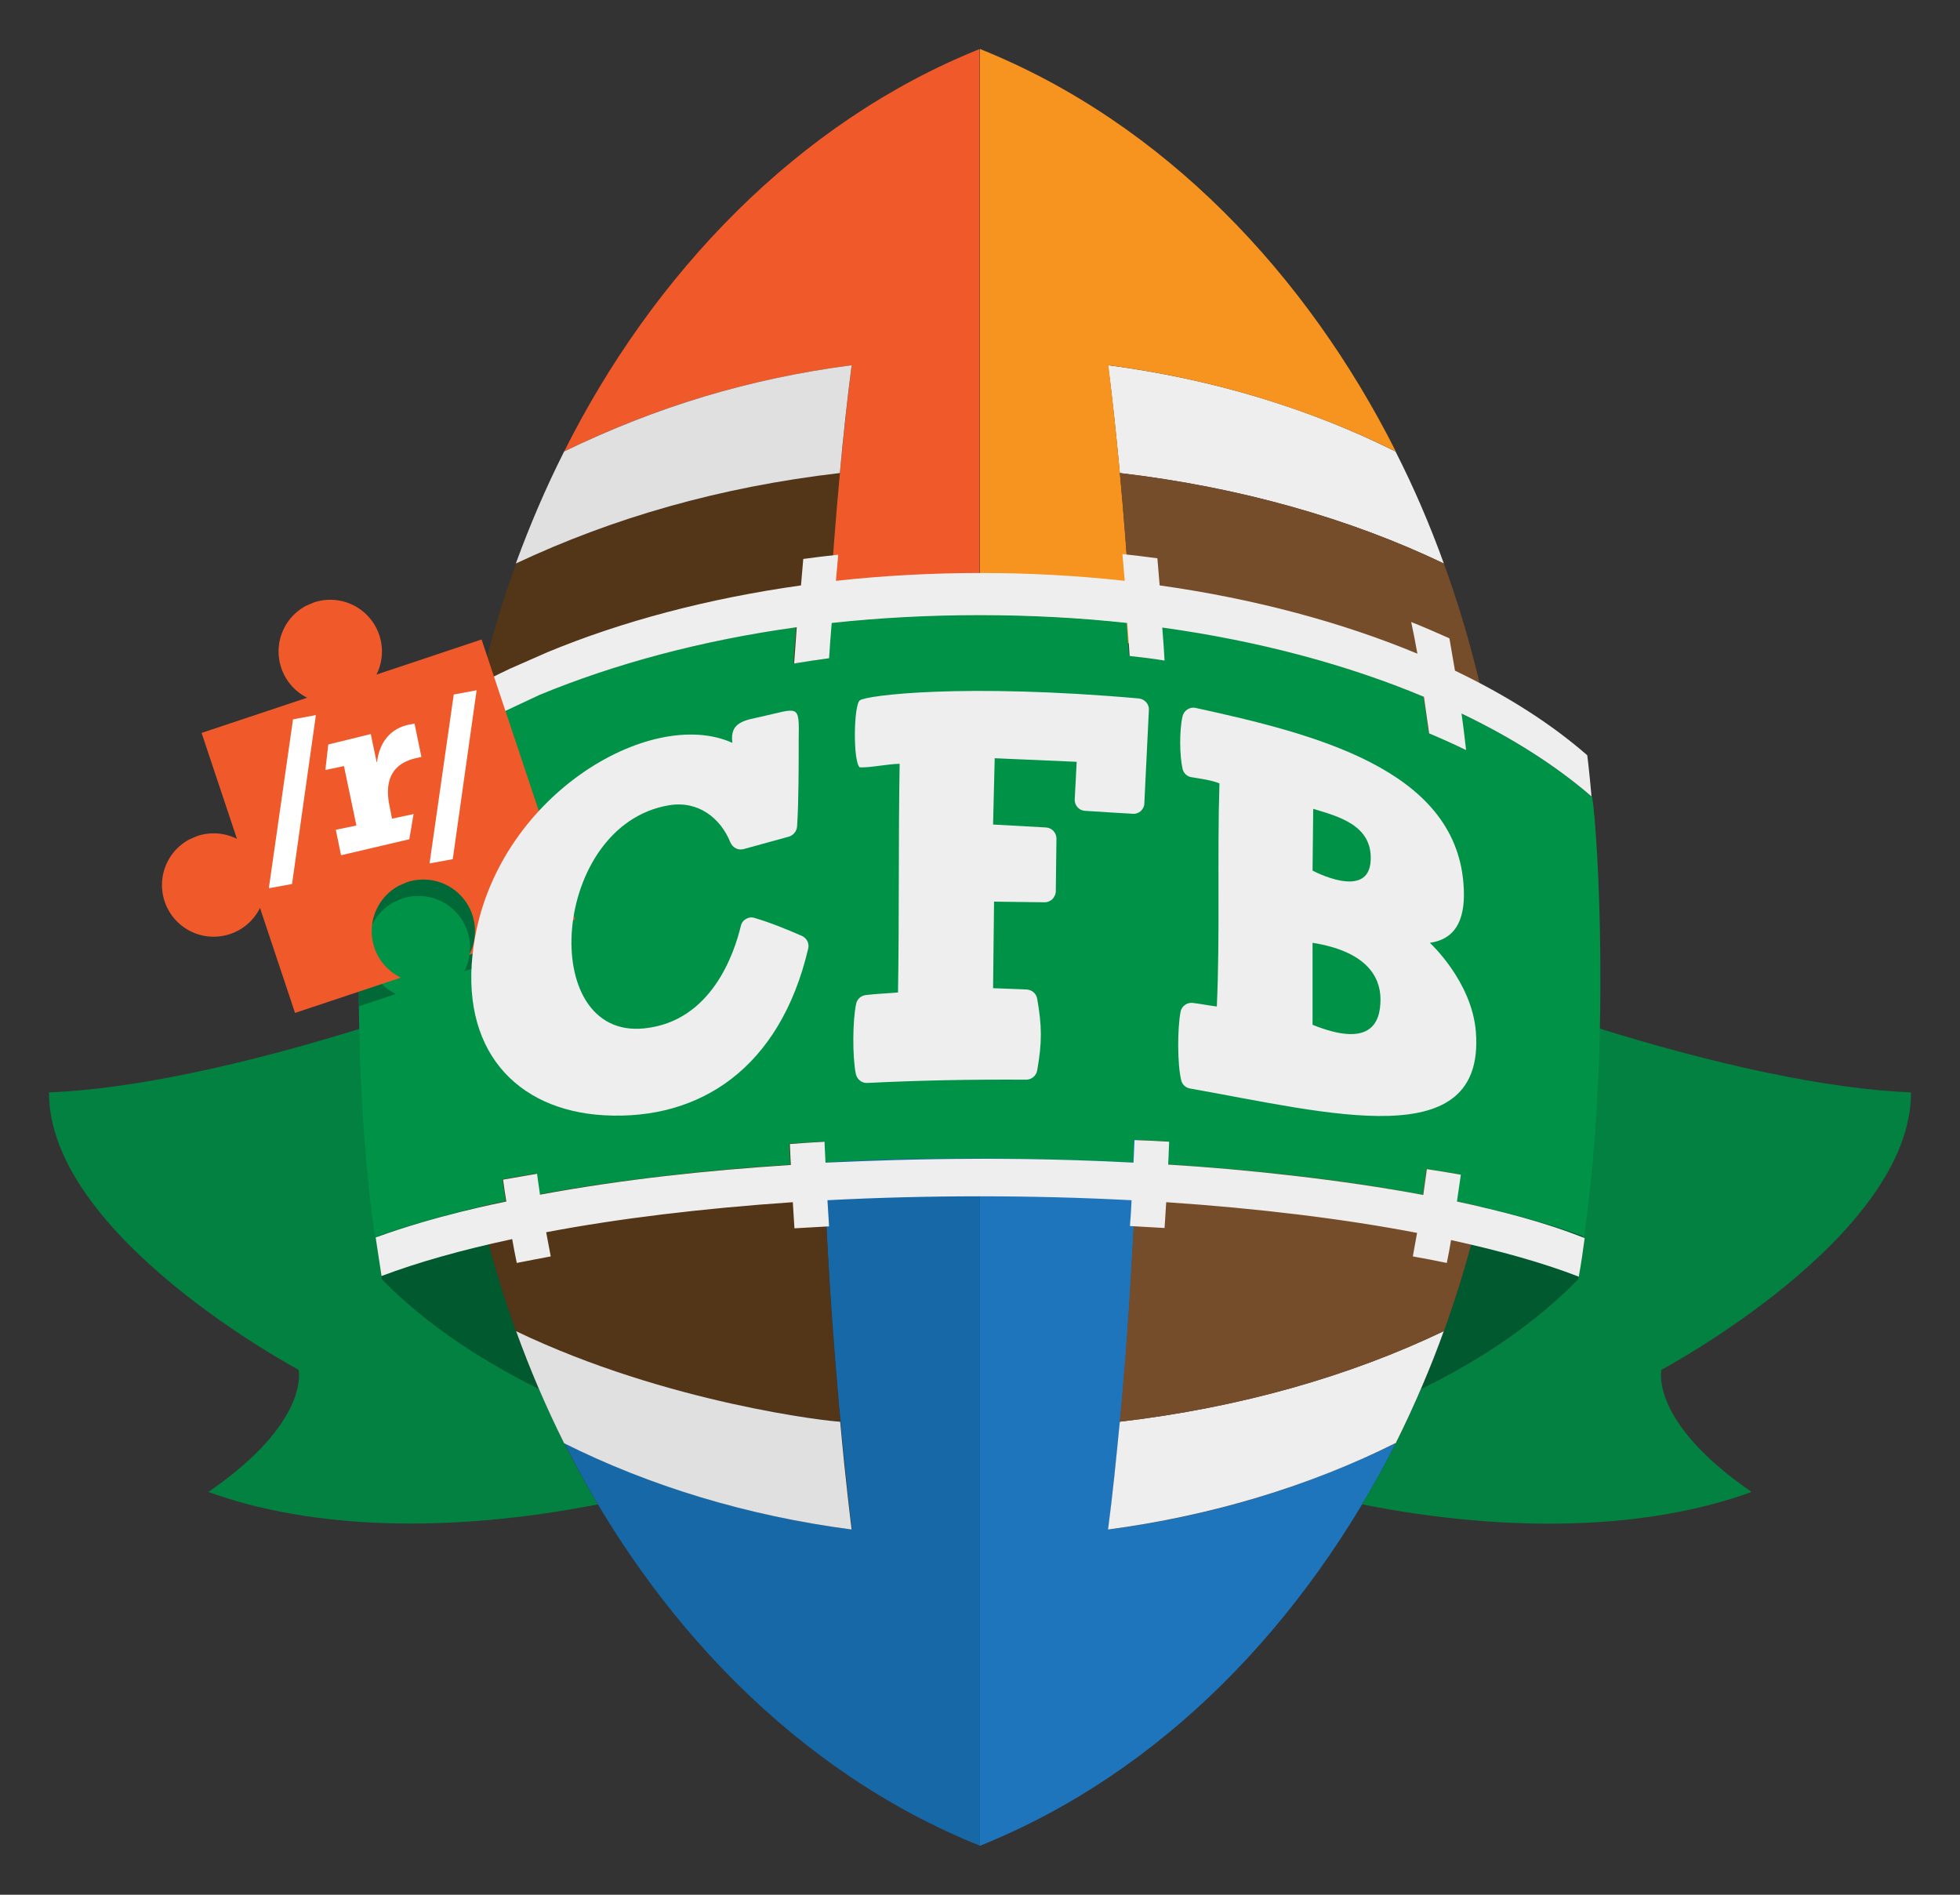
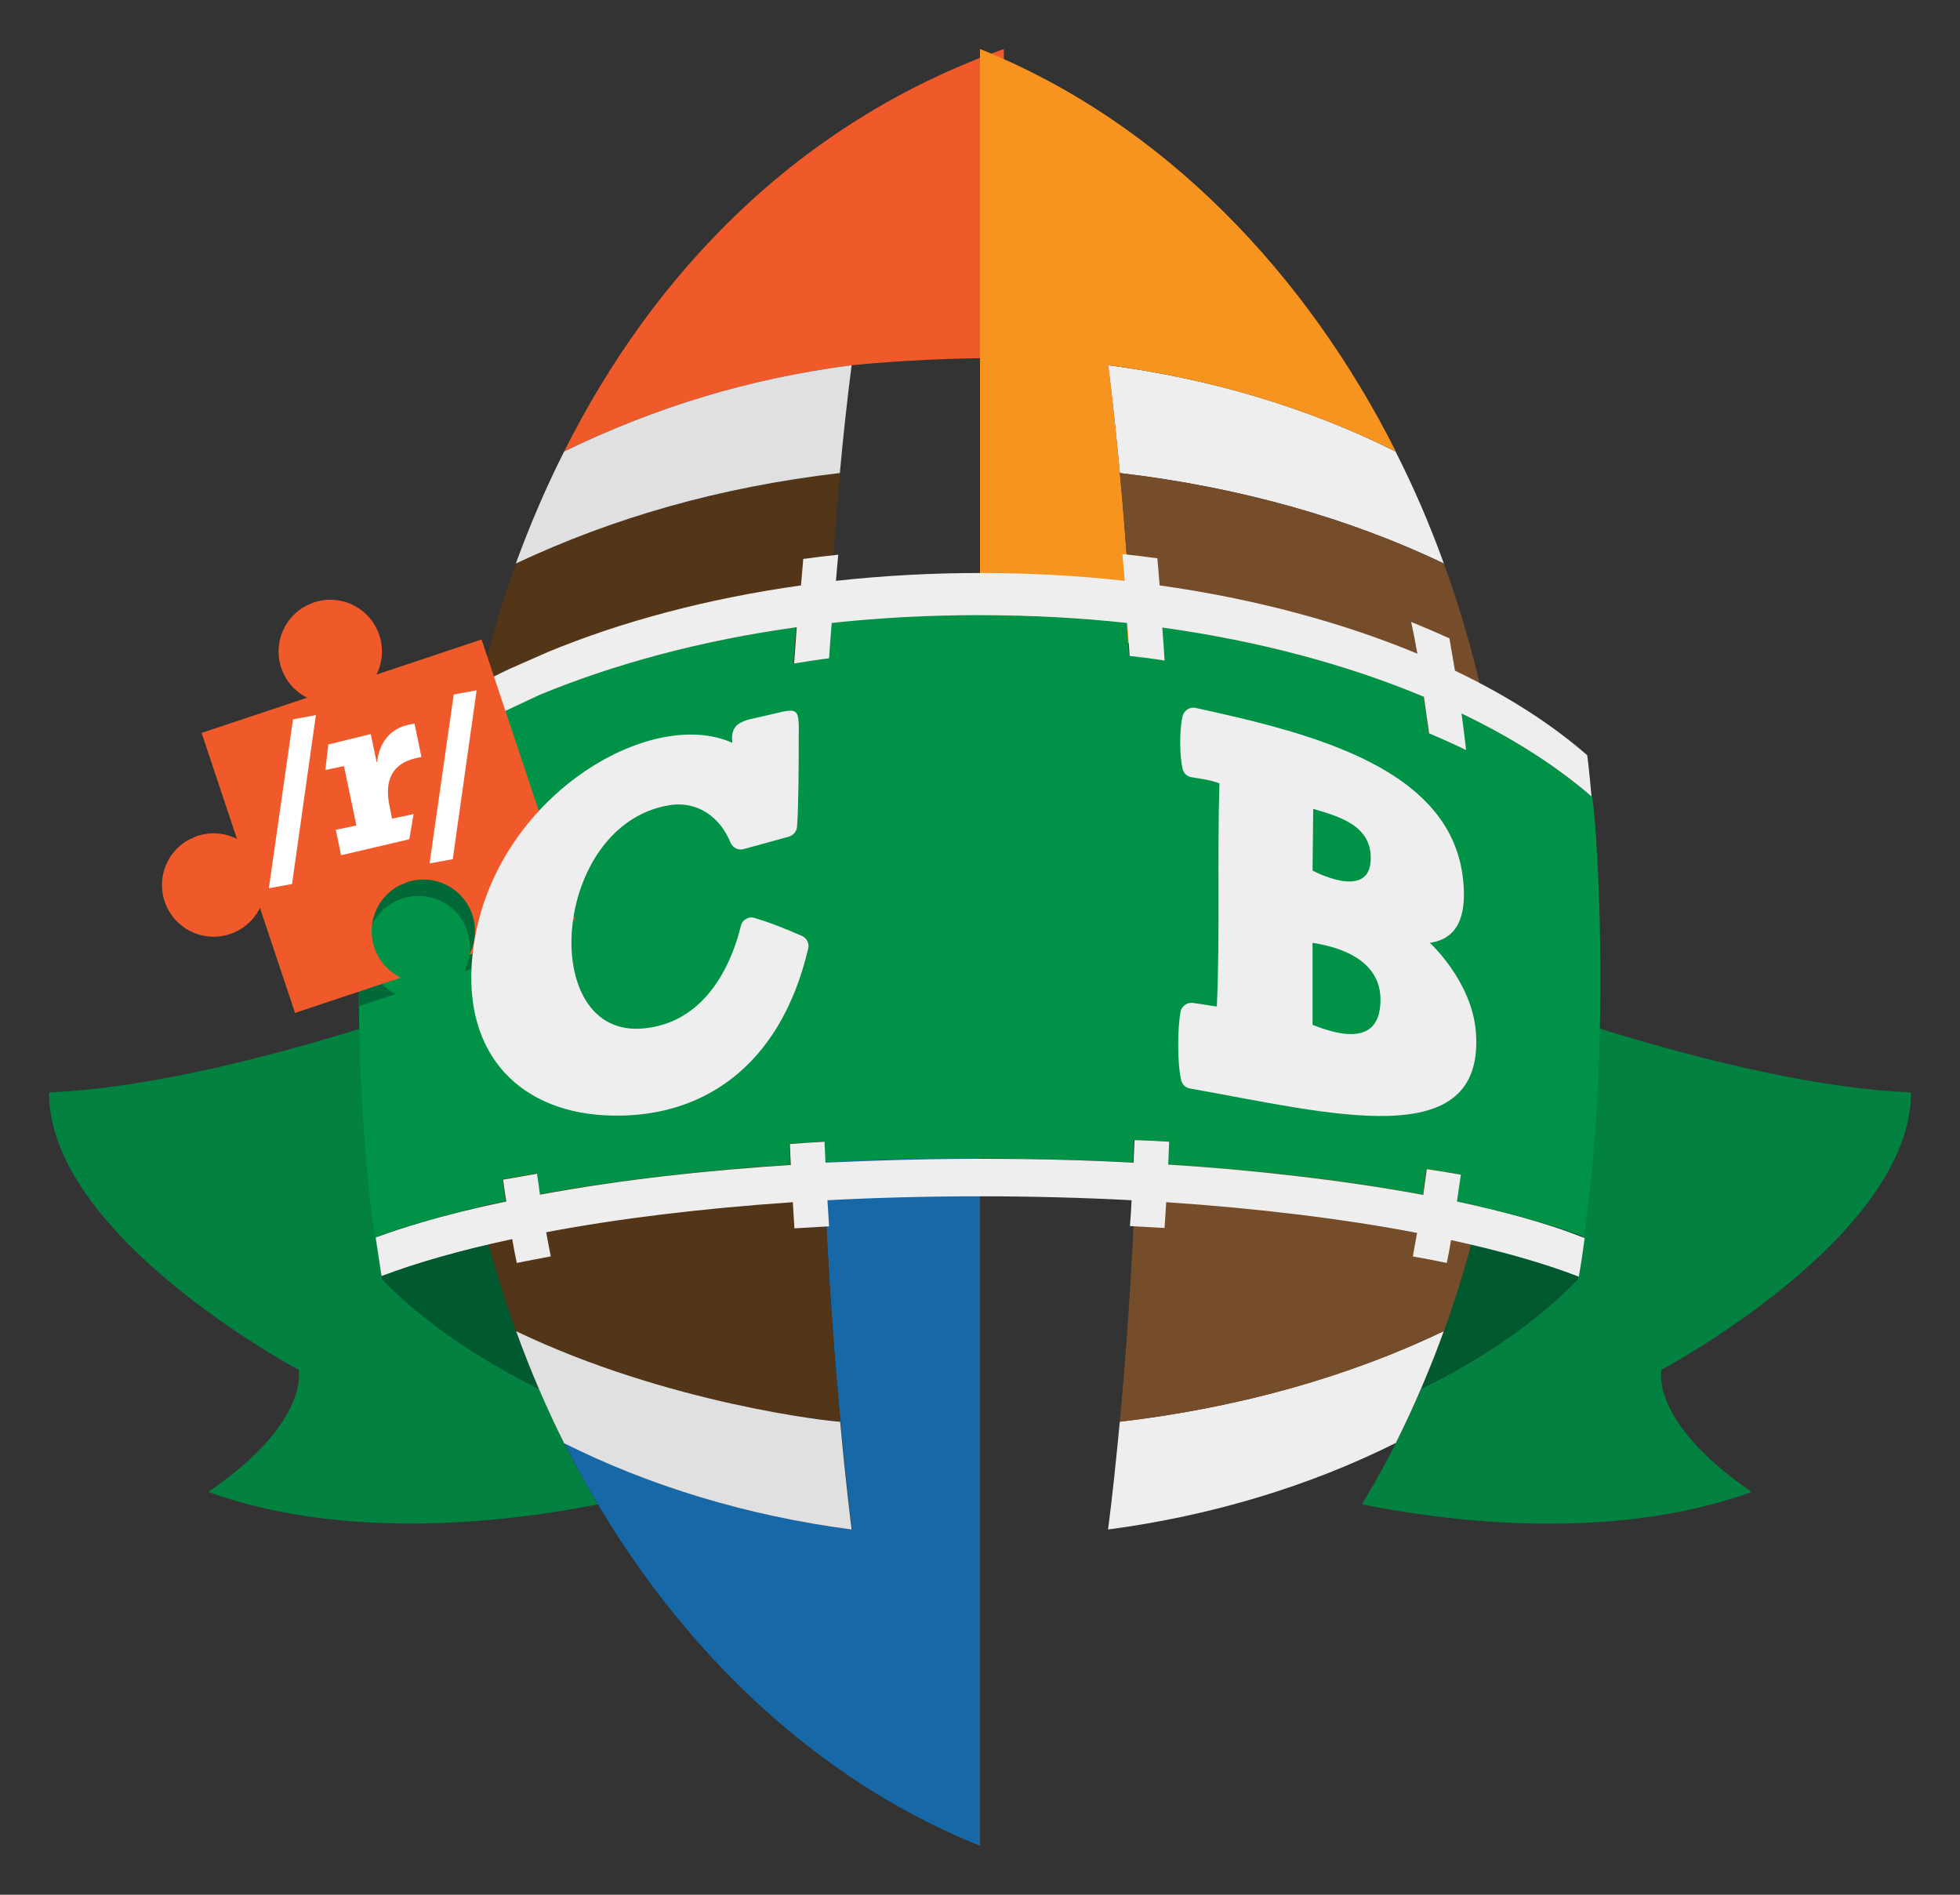
<svg xmlns="http://www.w3.org/2000/svg" xmlns:ns1="http://www.inkscape.org/namespaces/inkscape" xmlns:ns2="http://sodipodi.sourceforge.net/DTD/sodipodi-0.dtd" version="1.1" id="Layer_1" x="0px" y="0px" viewBox="0 0 600 580" xml:space="preserve" ns1:version="0.91 r13725" ns2:docname="puzzlehunt_logo.svg" ns1:export-filename="/home/cameron/Downloads/puzzlehunt_logo_1.png" ns1:export-xdpi="90" ns1:export-ydpi="90" style="enable-background:new 0 0 600 580;">
  <rect x="0" y="0" width="600" height="580" fill="#333333" stroke="none" />
  <defs id="defs38">
    <clipPath clipPathUnits="userSpaceOnUse" id="clipPath9597">
      <path ns1:connector-curvature="0" style="fill:#b64420;fill-opacity:1;fill-rule:evenodd;stroke:none;stroke-width:1px;stroke-linecap:butt;stroke-linejoin:miter;stroke-opacity:1" d="m 91.587,497.021 32.385,-10.808 a 15.813,15.813 0 0 1 -7.356,-7.357 15.813,15.813 0 0 1 6.809,-20.803 l 2.437,-1.048 a 15.813,15.813 0 0 1 19.783,9.368 15.813,15.813 0 0 1 -0.729,12.85 l 32.384,-10.808 -28.606,-85.712 -85.712,28.606 28.606,85.712 z" id="path9599" />
    </clipPath>
  </defs>
  <ns2:namedview pagecolor="#ffffff" bordercolor="#666666" borderopacity="1" objecttolerance="10" gridtolerance="10" guidetolerance="10" ns1:pageopacity="0" ns1:pageshadow="2" ns1:window-width="3200" ns1:window-height="1746" id="namedview36" showgrid="false" ns1:zoom="1.6275861" ns1:cx="44.063785" ns1:cy="379.29984" ns1:window-x="0" ns1:window-y="54" ns1:window-maximized="1" ns1:current-layer="Layer_1" />
  <style type="text/css" id="style3">
	.st0{fill:#FFFFFF;}
	.st1{fill:#1E75BB;}
	.st2{fill:#00592F;}
	.st3{fill:#028141;}
	.st4{fill:#1668A6;}
	.st5{fill:#533517;}
	.st6{fill:#F05A2A;}
	.st7{fill:#CA4D27;}
	.st8{fill:#0E4924;}
	.st9{fill:#EFEEEE;}
	.st10{fill:#F79420;}
	.st11{fill:#E0E0E0;}
	.st12{fill:#764D2A;}
	.st13{fill:#009348;}
	.st14{fill:#016938;}
	.st15{fill:#B44526;}
</style>
-   <path id="path536-9" ns1:connector-curvature="0" class="st1" d="M339.3,468.2c3.5-29.5,5.7-53.7,7.4-85.2l0,0  c2.2-39.4,2.9-79.9,2.3-119H300v301c56-22.5,99.3-68.2,127.3-123.2C400.1,455,372,463.9,339.3,468.2" />
  <path id="path514-4" ns1:connector-curvature="0" class="st2" d="M139,259.2c-6.6-2-12.6-4.2-18-6.4c-0.5,0.5-1,1.1-1.5,1.6  c-6.7,45.2-7.7,90.8-2.6,137.3c12.5,12.8,28.9,24.2,48.1,33.6C142.6,373.3,134.2,315.3,139,259.2" />
  <path id="path510-2" ns1:connector-curvature="0" class="st2" d="M480.5,254.4c-0.5-0.5-1-1.1-1.5-1.6  c-5.4,2.3-11.4,4.4-18,6.4c4.3,50-1.8,100.7-19,148.4l0,0c-2.2,6-4.5,11.9-7,17.6c19.2-9.4,35.5-20.8,48.1-33.6  C488.1,346.2,487.3,300.2,480.5,254.4" />
  <path id="path516-2" ns1:connector-curvature="0" class="st3" d="M172.7,441.7c-2.7-5.4-5.3-10.9-7.7-16.5  c-19.2-9.5-35.6-20.8-48.1-33.6c-2.9-26.7-3.8-52.7-2.9-77.9c-39.4,12.5-74,19.7-99,20.7c-0.1,44.2,76.4,84.9,76.4,84.9  s3.8,15.8-27.6,37.4c31.3,11.4,73.3,12.8,119.2,3.8C179.2,454.1,175.6,447.5,172.7,441.7C172.7,441.7,172.7,441.7,172.7,441.7" />
  <path id="path534-1" ns1:connector-curvature="0" class="st4" d="M251.1,264c-1,69.8,1.7,136.3,9.7,204.2  c-32-4.2-61.8-13.4-88-26.4C199.8,495.6,243.4,542.3,300,565V264H251.1z" />
  <path id="path532-2" ns1:connector-curvature="0" class="st5" d="M257.2,144.8c-36.9,4.3-69.4,13.7-99.2,27.7  c-26.6,73.3-27.5,159.2,0,235c30.9,14.8,65.5,23.8,99.2,27.7C248.9,346.9,248.7,235.5,257.2,144.8" />
-   <path id="path538-9" ns1:connector-curvature="0" class="st6" d="M172.7,138.2c28.6-13.9,56.8-22.3,88-26.4  c-3.5,28.1-5.9,57.4-7.4,85.2c15.4-1.5,31-2.2,46.6-2.2V15C243.9,37.5,199.8,84.1,172.7,138.2" />
+   <path id="path538-9" ns1:connector-curvature="0" class="st6" d="M172.7,138.2c28.6-13.9,56.8-22.3,88-26.4  c15.4-1.5,31-2.2,46.6-2.2V15C243.9,37.5,199.8,84.1,172.7,138.2" />
  <path id="path512-0" ns1:connector-curvature="0" class="st8" d="M435,425.3L435,425.3C435.4,424.4,435.4,424.4,435,425.3" />
  <path id="path520-2" ns1:connector-curvature="0" class="st9" d="M342.8,144.8c36.8,4.3,70.6,14,99.2,27.7  c-4.3-11.9-9.2-23.3-14.8-34.3c-26.2-13.1-56-22.2-88-26.4C340.5,121.7,341.7,132.9,342.8,144.8" />
  <path id="path522-9" ns1:connector-curvature="0" class="st10" d="M339.3,111.8c32,4.2,61.8,13.4,88,26.4  C400.2,84.4,356.6,37.7,300,15v179.8c15,0,30.9,0.7,46.7,2.2C345.1,168.8,342.7,139.6,339.3,111.8" />
  <path id="path524-7" ns1:connector-curvature="0" class="st0" d="M427.1,441.9C427.1,441.9,427,441.9,427.1,441.9  c0.1,0,0.1,0,0.2-0.1c0,0,0,0.1-0.1,0.1c0,0,0,0,0.1,0c5.5-11,10.5-22.4,14.8-34.3h0c-4.3,11.8-9.2,23.2-14.7,34.1  C427.2,441.8,427.1,441.8,427.1,441.9" />
  <path id="path518-7" ns1:connector-curvature="0" class="st3" d="M585,334.4c-25-1-59.6-8.2-99-20.7c0.9,25.2,0.1,51-2.9,77.9  c-12.5,12.8-28.8,24.2-48.1,33.6c0,0,0,0,0,0c-2.2,5.1-5.2,11.7-7.8,16.7c-0.1,0.3-4.3,8.7-10.3,18.6c45.9,9.1,88,7.6,119.3-3.8  c-31.4-21.6-27.6-37.4-27.6-37.4S585.1,378.6,585,334.4" />
  <path id="path526-3" ns1:connector-curvature="0" class="st9" d="M342.8,435.2c-1.1,11.3-2.2,22.4-3.6,33  c31.7-4.2,61.7-13.3,88.1-26.5c5.8-11.6,10.9-23.7,14.7-34.3C413.4,421.2,379.6,430.9,342.8,435.2" />
  <path id="path528-1" ns1:connector-curvature="0" class="st11" d="M257.2,435.2c-2.6,0-52.9-5.5-99.2-27.7  c4.3,11.9,9.2,23.3,14.7,34.3c0,0,0,0,0,0l0,0c26.2,13.1,56,22.2,88,26.4C260.5,466.4,258.9,454,257.2,435.2" />
  <path id="path530-4" ns1:connector-curvature="0" class="st12" d="M442,172.5c-28.6-13.7-62.4-23.4-99.2-27.7  c8.5,91.1,8.2,203,0,290.4c36.8-4.3,70.6-14,99.2-27.7C468.7,333.8,469.4,247.9,442,172.5" />
  <path id="path542-3" ns1:connector-curvature="0" class="st13" d="M487.4,244c-11.9-10.3-26-18.9-40.2-25.7  c0.6,4.1,1.2,9.3,1.4,11.2c-3.7-1.8-7.4-3.5-11.3-5.1c-0.2-1.8-0.9-7-1.6-11.2c-23.4-9.8-50.5-17.1-80.1-21.2  c0.3,3.8,0.6,8.5,0.7,10.1c-3.5-0.5-7.1-1-10.7-1.4c-0.1-1.5-0.4-6-0.7-10.1c-29.2-3.2-61.3-3.2-90.5,0c-0.3,3.9-0.6,8.8-0.8,10.9  c-3.6,0.5-7.2,1-10.7,1.6c0.1-2.3,0.5-7.2,0.8-11.1c-29,4-55.7,11.2-78.7,20.7l-11.4,5.1c-14.6,6.9-29,15.6-41.2,26.2  c-1.2,7.3-6.3,73.5,2.4,134.7c13.8-5.1,33.1-9.7,40-11c-0.3-2.2-0.7-4.4-1-6.7c3.4-0.6,6.9-1.2,10.4-1.8c0.3,2.2,0.6,4.3,0.9,6.4  c24.4-4.5,52.8-7.6,76.8-9.1c-0.1-2.1-0.2-4.2-0.3-6.4c3.5-0.2,7-0.5,10.6-0.7c0.1,2.2,0.2,4.3,0.3,6.4c41.7-2.8,93.6,0,94.3,0  c0.1-2.3,0.2-4.6,0.3-6.9c3.5,0.2,7.1,0.3,10.6,0.5c-0.1,2.3-0.2,4.7-0.3,7c26.2,1.7,52.4,4.5,78.1,9.3c0.4-2.6,0.8-5.2,1.1-7.9  c3.5,0.6,7,1.1,10.4,1.7c-0.4,2.7-0.8,5.5-1.2,8.2c12.8,2.7,26.8,6.3,39.1,10.8C493.1,322.1,489.2,255.1,487.4,244" />
  <path id="path540-5" ns1:connector-curvature="0" class="st11" d="M172.7,138.2c-5.8,11.5-10.5,22.6-14.8,34.3  c29.8-14,62.3-23.4,99.2-27.7c1-11,2.2-22.1,3.6-33C229.4,115.9,201.2,124.4,172.7,138.2" />
  <path id="path544-2" ns1:connector-curvature="0" class="st9" d="M446,367.8c0.4-2.7,0.8-5.4,1.2-8.2  c-3.4-0.6-6.9-1.2-10.4-1.7c-0.4,2.6-0.7,5.3-1.1,7.9c-24.5-4.6-54.6-7.9-78.1-9.3c0,0,0.2-3.7,0.3-7c-3.5-0.2-7-0.4-10.6-0.5  c-0.1,2.3-0.2,4.6-0.3,6.9c-47.2-2.5-85.5-0.3-94.3,0c-0.1-2.1-0.2-4.3-0.3-6.4c-3.5,0.2-7.1,0.4-10.6,0.7c0.1,3.2,0.3,6.4,0.3,6.4  c-26.1,1.7-51.3,4.4-76.8,9.1c-0.3-2.1-0.6-4.3-0.9-6.4c-3.5,0.6-7,1.2-10.4,1.8c0.3,2.2,0.6,4.4,1,6.7c-1.4,0.3-21.5,4.2-40,11  c0.6,4,1.2,7.9,1.8,11.8c11.1-4.2,24.6-8,40-11.3c0.4,2.4,0.9,4.9,1.4,7.3c3.4-0.7,6.8-1.3,10.4-2c-0.5-2.4-0.9-4.9-1.4-7.4  c22.1-4.2,47.7-7.3,75.5-9.2c0.2,2.7,0.3,5.3,0.5,8c3.5-0.2,7-0.4,10.6-0.6c-0.2-2.6-0.3-5.3-0.5-8c30.6-1.6,62.6-1.6,93.1,0  c-0.1,2.7-0.3,5.3-0.5,7.9c3.5,0.2,7.1,0.4,10.6,0.6c0.2-2.6,0.3-5.2,0.5-7.9c28.3,1.9,54.4,5.1,76.8,9.4c-0.4,2.4-0.9,4.8-1.3,7.2  c3.5,0.6,7,1.3,10.4,2c0.5-2.3,0.9-4.7,1.3-7c15.1,3.3,28.3,7,39.1,11.2c0.7-3.9,1.3-7.9,1.8-11.8C472.6,374,459,370.6,446,367.8" />
  <path id="path546-9" ns1:connector-curvature="0" class="st9" d="M165.2,212.7c23-9.5,49.7-16.7,78.7-20.7  c-0.3,3.9-0.6,8.8-0.8,11.1c3.5-0.6,7.1-1.1,10.7-1.6c0.1-2.1,0.5-7,0.8-10.8c29.2-3.2,61.3-3.2,90.5,0c0.3,3.9,0.6,8.5,0.7,10.1  c3.6,0.4,7.1,0.8,10.7,1.4c-0.1-1.8-0.4-6.5-0.7-10.1c29.6,4.1,56.7,11.4,80.1,21.2c0.6,4.1,1.3,9.3,1.6,11.2  c3.8,1.6,7.6,3.3,11.3,5.1c-0.2-1.8-0.8-7-1.4-11.2c15.4,7.4,28.8,15.9,39.8,25.4c-0.7-8-1.3-12.6-1.3-12.6  c-11.1-9.7-24.8-18.4-40.5-25.9c-0.6-3.3-1.1-6.6-1.7-9.9c-3.8-1.7-7.7-3.4-11.7-5c0.7,3.2,1.3,6.4,1.9,9.7  c-23.1-9.6-49.8-16.8-78.9-20.9c-0.2-2.8-0.5-5.5-0.7-8.3c-3.6-0.5-7.1-0.9-10.7-1.3c0.2,2.7,0.5,5.4,0.7,8.2  c-29-3.2-59.3-3.2-88.4,0c0.2-2.7,0.5-5.4,0.7-8c-3.6,0.4-7.2,0.8-10.7,1.3c-0.2,2.7-0.5,5.4-0.7,8.1c-28.5,4-54.8,11-77.5,20.4  l-11.6,5.1c-16.1,7.6-30.1,16.5-41.5,26.4c0,0-0.6,4.6-1.3,12.6c11.2-9.6,25-18.3,40.8-25.8L165.2,212.7L165.2,212.7z" />
  <path transform="translate(-2.781,-181.934)" id="path542-3-2" ns1:connector-curvature="0" class="st13" d="m 490.215,428.626 c -11.9,-10.3 -26,-18.9 -40.2,-25.7 0.6,4.1 1.2,9.3 1.4,11.2 -3.7,-1.8 -7.4,-3.5 -11.3,-5.1 -0.2,-1.8 -0.9,-7 -1.6,-11.2 -23.4,-9.8 -50.5,-17.1 -80.1,-21.2 0.3,3.8 0.6,8.5 0.7,10.1 -3.5,-0.5 -7.1,-1 -10.7,-1.4 -0.1,-1.5 -0.4,-6 -0.7,-10.1 -29.2,-3.2 -61.3,-3.2 -90.5,0 -0.3,3.9 -0.6,8.8 -0.8,10.9 -3.6,0.5 -7.2,1 -10.7,1.6 0.1,-2.3 0.5,-7.2 0.8,-11.1 -29,4 -55.7,11.2 -78.7,20.7 l -11.4,5.1 c -14.6,6.9 -29,15.6 -41.2,26.2 -1.2,7.3 -6.3,73.5 2.4,134.7 13.8,-5.1 33.1,-9.7 40,-11 -0.3,-2.2 -0.7,-4.4 -1,-6.7 3.4,-0.6 6.9,-1.2 10.4,-1.8 0.3,2.2 0.6,4.3 0.9,6.4 24.4,-4.5 52.8,-7.6 76.8,-9.1 -0.1,-2.1 -0.2,-4.2 -0.3,-6.4 3.5,-0.2 7,-0.5 10.6,-0.7 0.1,2.2 0.2,4.3 0.3,6.4 41.7,-2.8 93.6,0 94.3,0 0.1,-2.3 0.2,-4.6 0.3,-6.9 3.5,0.2 7.1,0.3 10.6,0.5 -0.1,2.3 -0.2,4.7 -0.3,7 26.2,1.7 52.4,4.5 78.1,9.3 0.4,-2.6 0.8,-5.2 1.1,-7.9 3.5,0.6 7,1.1 10.4,1.7 -0.4,2.7 -0.8,5.5 -1.2,8.2 12.8,2.7 26.8,6.3 39.1,10.8 8.2,-56.4 4.3,-123.4 2.5,-134.5" clip-path="url(#clipPath9597)" style="fill:#016938;fill-opacity:1" />
  <path ns1:connector-curvature="0" style="fill:#f05a2a;fill-opacity:1;fill-rule:evenodd;stroke:none;stroke-width:1px;stroke-linecap:butt;stroke-linejoin:miter;stroke-opacity:1" d="M 90.317,310.067 122.702,299.259 a 15.813,15.813 0 0 1 -7.356,-7.357 15.813,15.813 0 0 1 6.809,-20.803 l 2.437,-1.048 a 15.813,15.813 0 0 1 19.783,9.368 15.813,15.813 0 0 1 -0.729,12.85 l 32.384,-10.808 -28.606,-85.712 -85.712,28.606 28.606,85.712 z" id="rect4722" />
  <path id="path554-7" ns1:connector-curvature="0" class="st0" d="M125.3,256.9l-20.9,4.9l-1.6-7.8l6.3-1.3l-3.8-18.2l-5.7,1.2  l0.9-7.8l13-3.2l1.8,8.6l0.1,0c0.8-6.3,4.3-10.4,9.9-11.5l1.6-0.3l2.1,10.2l-1.3,0.3c-8.7,1.8-9.9,8.2-8.4,15l0.7,3.6l6.6-1.4  L125.3,256.9L125.3,256.9z" />
  <path style="fill:#f05a2a;fill-opacity:1;stroke:none;stroke-width:24;stroke-miterlimit:4;stroke-dasharray:none;stroke-opacity:1" id="path4724" ns2:type="arc" ns2:cx="-277.53214" ns2:cy="-23.782093" ns2:rx="15.812954" ns2:ry="15.812954" ns2:start="0" ns2:end="6.1152148" ns2:open="true" d="m -261.719,-23.782 a 15.813,15.813 0 0 1 -15.149,15.799 15.813,15.813 0 0 1 -16.421,-14.473 15.813,15.813 0 0 1 13.77,-17.014 15.813,15.813 0 0 1 17.577,13.044" transform="matrix(-0.317,-0.949,0.949,-0.317,0,0)" />
  <polygon id="polygon556-8" class="st0" points="138.9,212.6 145.9,211.3 138.6,263 131.5,264.3 " />
  <path style="fill:#f05a2a;fill-opacity:1;stroke:none;stroke-width:24;stroke-miterlimit:4;stroke-dasharray:none;stroke-opacity:1" id="path4724-5" ns2:type="arc" ns2:cx="-221.05725" ns2:cy="32.692753" ns2:rx="15.812954" ns2:ry="15.812954" ns2:start="0" ns2:end="6.1152148" ns2:open="true" d="m -205.244,32.693 a 15.813,15.813 0 0 1 -15.149,15.799 15.813,15.813 0 0 1 -16.421,-14.473 15.813,15.813 0 0 1 13.77,-17.014 15.813,15.813 0 0 1 17.577,13.044" transform="matrix(-0.317,-0.949,0.949,-0.317,0,0)" />
  <polygon id="polygon558-2" class="st0" points="89.7,220.2 96.7,218.9 89.4,270.6 82.3,271.9 " />
-   <path id="path560-6" ns1:connector-curvature="0" class="st9" d="M350.3,246c0,0.9-0.5,1.7-1.1,2.3c-0.7,0.6-1.6,0.9-2.5,0.8  c-3.8-0.2-9.9-0.6-14.6-0.9c-1.8-0.1-3.2-1.7-3.1-3.5l0.6-11.5l-25.1-1.1l-0.5,20.3l16.2,0.9c1.8,0.1,3.2,1.6,3.2,3.4l-0.2,16.1  c0,0.9-0.4,1.7-1,2.4c-0.6,0.6-1.5,1-2.4,1l-15.5-0.2l-0.3,26.5c0,0,5.8,0.2,10.3,0.4c1.6,0.1,2.9,1.2,3.2,2.8  c1.5,8.5,1.5,13.5,0,22c-0.3,1.6-1.7,2.8-3.4,2.8c-16.7-0.1-32.4,0.2-48.6,1c-1.7,0.1-3.1-1.1-3.5-2.7c-1.1-5.4-1-16.6,0.1-21.6  c0.3-1.4,1.5-2.4,2.9-2.6c3.2-0.4,6.7-0.5,9.9-0.8c0.4-23.1,0.1-46.9,0.5-70c-4.1,0.1-8.7,1.2-12.2,1.1c-2.1-1.6-1.9-19,0-20.5  c2-1.6,32-5.3,85.4-0.6c1.8,0.2,3.2,1.7,3.1,3.5L350.3,246L350.3,246z" />
  <path id="path562-9" ns1:connector-curvature="0" class="st9" d="M362,219.3c0.4-1.8,2.2-3,4-2.6c36.1,7.9,79.3,18.6,82,53.8  c0.8,9.9-1.7,16.9-10.3,18.1c0,0,12.9,11.8,14.1,27.3c2.9,37.8-44.6,24.9-87.5,17.3c-1.3-0.2-2.4-1.2-2.7-2.5  c-1.2-4.9-1.2-15.7-0.2-21c0.3-1.7,2-2.9,3.7-2.7c2.5,0.3,4.9,0.8,7.4,1.1c1-22,0.1-46,0.8-68.3c-2.5-1-5.6-1.4-8.6-1.9  c-1.3-0.2-2.4-1.2-2.7-2.6C361.1,231.4,361,223.6,362,219.3 M401.8,266.5c0,0,17.3,9.3,17.8-3.2c0.5-10.7-9.9-13.4-17.6-15.7  L401.8,266.5z M422.6,305.7c-0.1-6.9-4.5-14.5-20.8-17.1v25.1C418.9,320.6,422.7,313.8,422.6,305.7" />
  <path id="path564-5" ns1:connector-curvature="0" class="st9" d="M244,253c-0.1,1.4-1.1,2.7-2.5,3.1c-3.3,0.9-9.4,2.6-13.8,3.8  c-1.7,0.5-3.4-0.4-4.1-2c-3-7.5-9.9-12.9-18.8-11.4c-36.1,6-40.5,71.7-7.6,68.3c20.7-2.1,27.6-23.1,29.6-31.4  c0.2-0.9,0.8-1.7,1.6-2.1c0.8-0.5,1.8-0.6,2.6-0.3c4.8,1.4,9.9,3.5,14.5,5.5c1.5,0.7,2.3,2.3,1.9,3.9c-8.6,36.6-33.2,52.6-62.4,51  c-27.1-1.5-44.6-20.2-40-51.9c6.5-45.5,54-73.5,79.2-62.1c-0.9-6.5,3.9-6.9,9.2-8.1c11.1-2.5,11.3-3.9,11.1,7  C244.5,234,244.5,245.8,244,253" />
</svg>